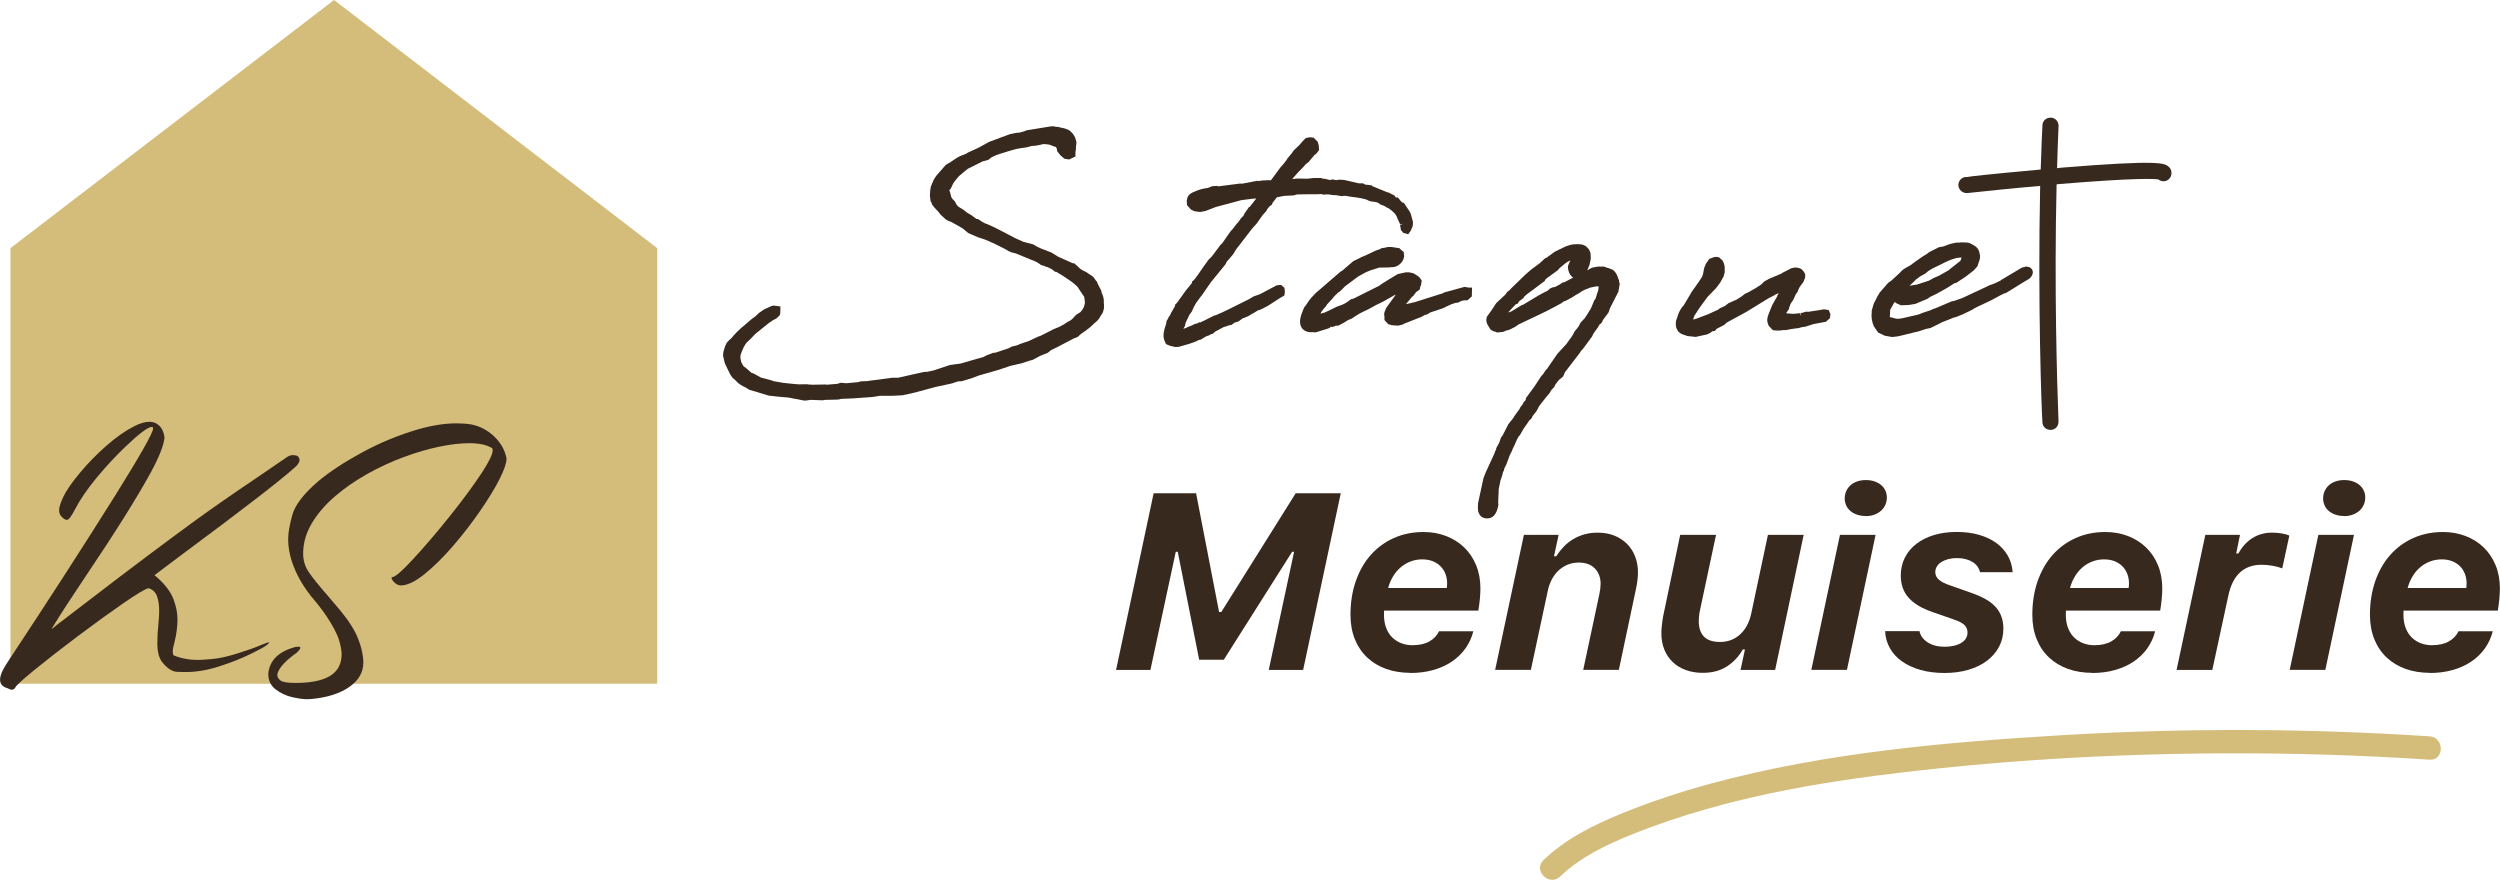
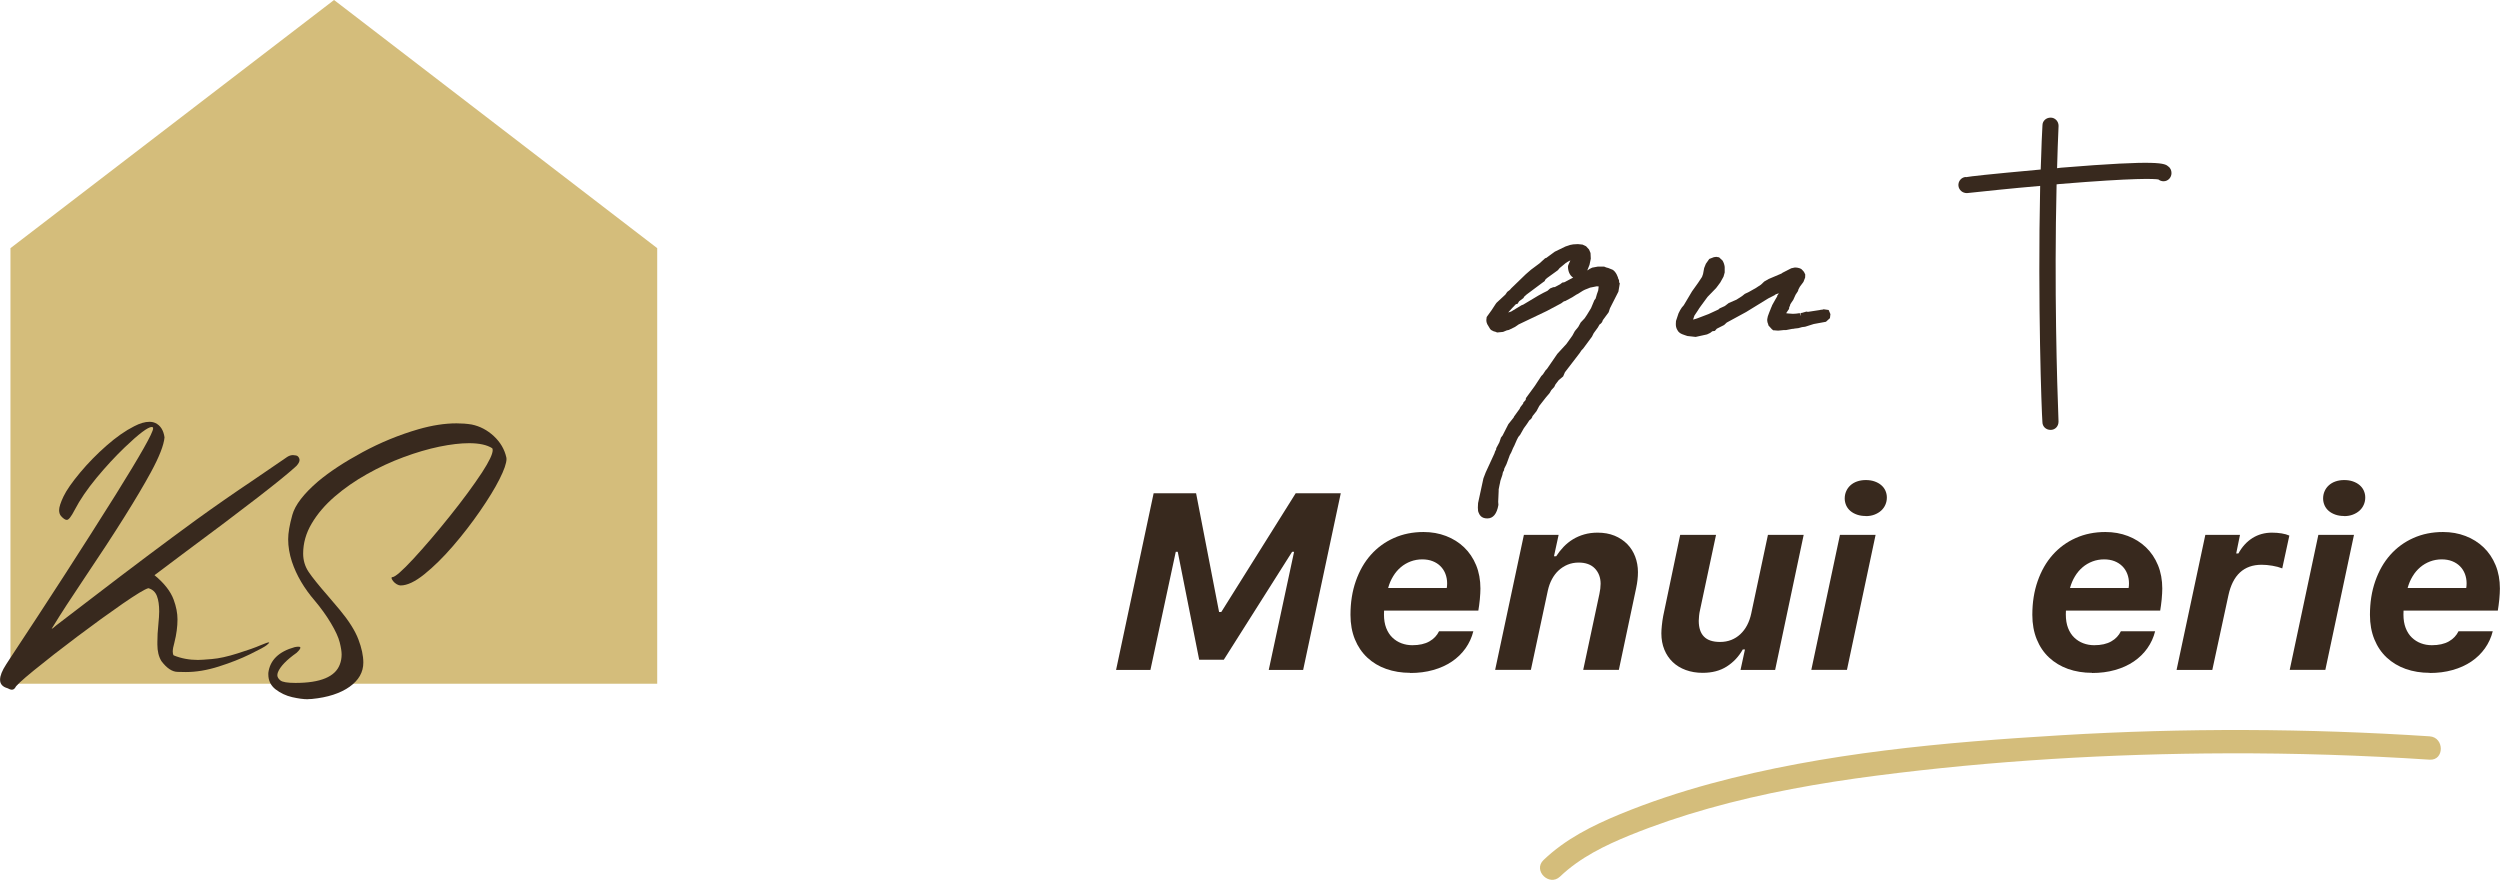
<svg xmlns="http://www.w3.org/2000/svg" id="Calque_1" data-name="Calque 1" viewBox="0 0 468.65 164.94">
  <defs>
    <style>
      .cls-1 {
        fill: #38291e;
      }

      .cls-1, .cls-2 {
        stroke-width: 0px;
      }

      .cls-2 {
        fill: #d4bd7b;
      }
    </style>
  </defs>
  <polygon class="cls-2" points="62.62 0 1.96 46.52 1.96 128.17 123.2 128.17 123.2 46.52 62.62 0" />
  <g>
    <path class="cls-1" d="M2.31,129.29h-.19c-.11,0-.35-.09-.72-.28-.93-.26-1.39-.79-1.39-1.59,0-.74.38-1.7,1.14-2.87.13-.22.39-.62.78-1.2,7.07-10.69,13.66-20.89,19.76-30.62,4.68-7.5,7.01-11.63,7.01-12.41,0-.19-.08-.28-.25-.28-.72,0-2.42,1.28-5.09,3.84-1.76,1.69-3.52,3.59-5.26,5.69-1.74,2.11-3.12,4.12-4.12,6.05-.63,1.22-1.11,1.84-1.45,1.84-.3,0-.66-.24-1.09-.72-.24-.28-.36-.65-.36-1.11,0-.56.28-1.42.83-2.58.56-1.16,1.59-2.64,3.09-4.44,1.5-1.8,3.16-3.49,4.97-5.08,1.81-1.59,3.54-2.8,5.19-3.63,1.08-.56,2.02-.83,2.84-.83.41,0,.78.07,1.11.22.96.45,1.54,1.35,1.73,2.7-.13,1.45-.98,3.63-2.56,6.54-2.51,4.62-6.65,11.23-12.44,19.82-2.58,3.84-4.53,6.85-5.85,9.02l-.14.22c-.11.17-.17.26-.17.28.04,0,.14-.06.31-.17.37-.33.72-.62,1.06-.86l6.04-4.62c7.42-5.7,13.97-10.61,19.65-14.75,3.49-2.52,7.08-5.02,10.77-7.49l6.35-4.34c.35-.22.71-.33,1.06-.33.09,0,.28.02.57.07.29.05.5.25.63.63l.03.22c0,.32-.2.69-.58,1.11-2.54,2.36-9.66,7.87-21.35,16.53-2.71,2.02-4.46,3.34-5.26,3.95,1.82,1.5,3.02,3.03,3.59,4.59.48,1.3.72,2.53.72,3.7,0,1.35-.19,2.8-.58,4.34-.2.71-.31,1.27-.31,1.7,0,.32.06.55.17.7,1.41.58,2.93.86,4.56.86.45,0,1.32-.06,2.63-.17s2.91-.46,4.8-1.06c1.89-.59,3.33-1.1,4.31-1.53.83-.35,1.35-.53,1.53-.53.06,0,.08.02.08.06,0,.04-.16.19-.47.46s-1.34.83-3.08,1.68-3.7,1.63-5.89,2.32c-2.19.7-4.25,1.04-6.18,1.04-.04,0-.56,0-1.57-.03-1.01-.02-2.02-.7-3.02-2.03-.5-.82-.75-1.85-.75-3.09v-.47c0-1.08.06-2.12.17-3.14.11-1.15.17-2.01.17-2.59,0-1.19-.14-2.16-.43-2.91-.29-.75-.82-1.24-1.6-1.46-.65.17-2.25,1.14-4.82,2.91-2.56,1.77-5.39,3.82-8.49,6.15-3.1,2.33-5.82,4.45-8.16,6.36-2.34,1.91-3.51,3.01-3.51,3.29-.19.2-.36.31-.53.31Z" />
    <path class="cls-1" d="M57.7,131.08c-.8,0-1.77-.13-2.92-.39-1.15-.26-2.21-.76-3.17-1.5-.87-.71-1.31-1.62-1.31-2.76v-.28c.3-2.39,1.95-4.01,4.95-4.84.28-.06.5-.08.67-.08.26,0,.39.06.39.19,0,.19-.23.5-.7.95-1.91,1.35-3.08,2.57-3.51,3.65-.07.2-.11.39-.11.56,0,.33.19.66.57.97.38.31,1.32.47,2.83.47,4.69,0,7.47-1.16,8.32-3.48.22-.57.33-1.2.33-1.86,0-.56-.12-1.31-.36-2.27s-.79-2.15-1.64-3.58c-.85-1.43-1.86-2.83-3.01-4.2-2.02-2.34-3.46-4.79-4.31-7.35-.46-1.41-.7-2.81-.7-4.2,0-1.17.26-2.69.78-4.55.52-1.87,2.12-3.96,4.82-6.28,2.17-1.82,4.94-3.64,8.32-5.47,3.38-1.83,6.89-3.27,10.55-4.33,2.52-.72,4.89-1.09,7.1-1.09.98,0,1.93.07,2.84.22,1.54.32,2.92,1.04,4.15,2.18,1.22,1.14,2,2.47,2.34,3.99l.03.28c0,.8-.44,2.06-1.31,3.79s-2.09,3.72-3.65,5.98-3.25,4.45-5.08,6.57c-1.83,2.12-3.61,3.87-5.36,5.28-1.74,1.4-3.23,2.1-4.45,2.1-.2,0-.44-.07-.71-.22-.27-.15-.5-.35-.7-.6-.19-.25-.29-.45-.29-.6,0-.09.05-.14.14-.14.52,0,1.84-1.15,3.97-3.45,2.12-2.3,4.4-4.96,6.82-7.99,2.42-3.02,4.44-5.76,6.05-8.21,1.32-2.04,1.98-3.42,1.98-4.15,0-.15-.03-.27-.08-.36-.98-.63-2.43-.95-4.34-.95-1.61,0-3.47.22-5.58.65-2.11.44-4.34,1.09-6.69,1.96s-4.65,1.93-6.88,3.19c-2.23,1.25-4.24,2.65-6.04,4.2-1.8,1.55-3.24,3.23-4.31,5.04-1.08,1.81-1.61,3.7-1.61,5.66,0,1.26.34,2.4,1.02,3.42.68,1.02,1.92,2.56,3.72,4.62l2.12,2.5c1.71,2.06,2.87,3.9,3.49,5.53.62,1.62.93,3.08.93,4.36,0,1.8-.86,3.31-2.59,4.54-1.73,1.22-4.08,1.99-7.07,2.28-.22.02-.46.03-.72.03Z" />
  </g>
  <g>
    <path class="cls-1" d="M209.22,125.58l7.04-33.11h7.96l4.31,22.26h.41l13.95-22.26h8.45l-7.05,33.11h-6.45l4.75-22.14h-.37l-12.81,20.24h-4.61l-4.02-20.24h-.37l-4.75,22.14h-6.47Z" />
    <path class="cls-1" d="M264.37,126.13c-1.64,0-3.14-.25-4.51-.73s-2.55-1.2-3.55-2.13c-.99-.93-1.77-2.07-2.32-3.42-.55-1.35-.83-2.88-.83-4.59,0-2.31.33-4.42,1-6.33.67-1.91,1.6-3.55,2.81-4.91,1.21-1.36,2.65-2.42,4.34-3.17,1.68-.75,3.53-1.12,5.55-1.12,1.51,0,2.92.25,4.22.75,1.3.5,2.43,1.21,3.38,2.12s1.71,2.03,2.25,3.34c.54,1.31.81,2.77.81,4.39,0,.26-.01.57-.03.92-.02.35-.05.72-.08,1.09-.03.38-.07.75-.13,1.12s-.1.71-.15,1h-17.67c0,.09,0,.21-.01.36,0,.15-.01.26-.01.36,0,.98.14,1.83.42,2.55.28.72.67,1.32,1.16,1.79s1.06.83,1.7,1.07c.64.24,1.32.36,2.04.36,1.3,0,2.36-.24,3.19-.71.83-.47,1.43-1.11,1.81-1.9h6.43c-.29,1.16-.78,2.23-1.46,3.19s-1.53,1.79-2.55,2.48-2.19,1.22-3.51,1.59c-1.32.38-2.77.56-4.33.56ZM271.21,110.22c.02-.08.03-.2.05-.38s.02-.34.02-.49c0-.63-.11-1.22-.32-1.77-.21-.55-.52-1.03-.92-1.43-.4-.41-.89-.72-1.47-.95-.58-.23-1.24-.34-1.97-.34s-1.49.13-2.17.39c-.68.26-1.3.62-1.85,1.09s-1.03,1.03-1.43,1.7c-.41.67-.72,1.4-.93,2.19h10.99Z" />
    <path class="cls-1" d="M285.69,100.26h6.49l-.87,4.02h.41c.41-.64.88-1.24,1.4-1.78.52-.54,1.1-1.01,1.74-1.4.64-.39,1.35-.7,2.12-.92.77-.22,1.61-.33,2.51-.33,1.18,0,2.23.19,3.17.57.93.38,1.72.91,2.38,1.57.65.67,1.15,1.45,1.49,2.35.34.9.52,1.87.52,2.91,0,.93-.11,1.94-.34,3.01l-3.24,15.31h-6.68l3.03-14.21c.15-.7.23-1.35.23-1.93,0-1.16-.36-2.11-1.07-2.86-.71-.74-1.73-1.11-3.04-1.11-.75,0-1.44.13-2.07.39-.63.26-1.19.62-1.69,1.08s-.91,1.01-1.25,1.64-.59,1.33-.76,2.08l-3.19,14.92h-6.7l5.39-25.31Z" />
    <path class="cls-1" d="M332.78,125.58h-6.5l.83-3.83h-.41c-.76,1.35-1.77,2.41-3.01,3.2-1.24.79-2.75,1.18-4.52,1.18-1.15,0-2.2-.18-3.16-.53-.96-.35-1.77-.85-2.44-1.49-.67-.64-1.2-1.42-1.57-2.33s-.56-1.92-.56-3.04c0-.4.03-.89.09-1.48.06-.59.14-1.17.25-1.76l3.19-15.24h6.72l-3.01,14.14c-.08.32-.13.67-.17,1.04-.04.38-.06.69-.06.93,0,1.32.33,2.31.98,2.97.65.67,1.66,1,3.02,1,.76,0,1.46-.13,2.1-.38.63-.25,1.2-.61,1.7-1.08s.92-1.02,1.26-1.67c.34-.65.6-1.37.77-2.17l3.14-14.78h6.7l-5.35,25.31Z" />
    <path class="cls-1" d="M344.92,100.26h6.68l-5.37,25.31h-6.68l5.37-25.31ZM349.76,96.73c-.6,0-1.14-.08-1.63-.25-.49-.17-.91-.4-1.25-.69-.34-.29-.61-.64-.79-1.04-.18-.41-.28-.84-.28-1.3,0-.49.09-.95.28-1.37.18-.42.45-.79.79-1.1.34-.31.76-.56,1.25-.73.49-.17,1.03-.26,1.63-.26s1.14.08,1.63.25c.49.17.91.4,1.25.69.34.29.61.63.79,1.03.18.4.28.83.28,1.29,0,.49-.09.95-.28,1.37-.18.42-.45.79-.79,1.1-.34.31-.76.56-1.25.75s-1.03.28-1.63.28Z" />
-     <path class="cls-1" d="M359.81,118.28c.18.87.7,1.58,1.54,2.13.84.55,1.9.83,3.17.83s2.34-.24,3.13-.72c.79-.48,1.18-1.14,1.18-1.96,0-.54-.19-.99-.56-1.38-.38-.38-1.05-.73-2.03-1.06l-3.95-1.38c-2.02-.69-3.52-1.58-4.5-2.69-.98-1.1-1.47-2.49-1.47-4.15,0-1.24.26-2.36.77-3.37.51-1.01,1.23-1.87,2.15-2.58.92-.71,2.02-1.26,3.3-1.65,1.29-.39,2.71-.58,4.27-.58s2.92.18,4.18.54c1.25.36,2.33.87,3.24,1.53.9.66,1.62,1.45,2.15,2.38.53.93.83,1.95.91,3.09h-6.13c-.17-.81-.64-1.45-1.42-1.93-.78-.47-1.75-.71-2.91-.71-.6,0-1.14.07-1.63.2s-.91.31-1.27.54-.64.5-.84.83-.3.67-.3,1.06c0,.57.23,1.04.68,1.43.45.39,1.16.75,2.12,1.07l4.11,1.45c2.05.72,3.54,1.6,4.46,2.65s1.39,2.38,1.39,4c0,1.24-.27,2.37-.8,3.38-.54,1.02-1.29,1.89-2.26,2.63s-2.13,1.3-3.49,1.7c-1.35.4-2.85.6-4.49.6s-3.11-.19-4.45-.56c-1.35-.37-2.5-.91-3.48-1.59s-1.74-1.51-2.29-2.48-.86-2.03-.91-3.21h6.45Z" />
    <path class="cls-1" d="M392.19,126.13c-1.64,0-3.14-.25-4.51-.73-1.37-.49-2.55-1.2-3.55-2.13-1-.93-1.77-2.07-2.32-3.42-.55-1.35-.83-2.88-.83-4.59,0-2.31.33-4.42,1-6.33.67-1.91,1.6-3.55,2.81-4.91,1.21-1.36,2.65-2.42,4.34-3.17,1.68-.75,3.53-1.12,5.55-1.12,1.51,0,2.92.25,4.22.75,1.3.5,2.43,1.21,3.38,2.12s1.71,2.03,2.25,3.34c.54,1.31.81,2.77.81,4.39,0,.26-.01.57-.03.92-.02.35-.05.72-.08,1.09-.03.38-.07.75-.13,1.12-.05.38-.1.71-.15,1h-17.67c0,.09,0,.21-.01.36,0,.15-.01.26-.01.36,0,.98.14,1.83.42,2.55s.67,1.32,1.16,1.79c.49.47,1.06.83,1.7,1.07.64.24,1.32.36,2.04.36,1.3,0,2.36-.24,3.19-.71.83-.47,1.43-1.11,1.81-1.9h6.42c-.29,1.16-.78,2.23-1.46,3.19s-1.53,1.79-2.55,2.48-2.19,1.22-3.51,1.59c-1.32.38-2.77.56-4.33.56ZM399.03,110.22c.01-.08.03-.2.05-.38.01-.18.02-.34.02-.49,0-.63-.11-1.22-.32-1.77s-.52-1.03-.92-1.43-.89-.72-1.47-.95c-.58-.23-1.24-.34-1.97-.34s-1.49.13-2.17.39c-.68.26-1.3.62-1.85,1.09s-1.03,1.03-1.43,1.7c-.41.67-.71,1.4-.93,2.19h10.99Z" />
    <path class="cls-1" d="M413.42,100.26h6.49l-.71,3.49h.41c.69-1.25,1.57-2.22,2.64-2.89,1.07-.67,2.29-1.01,3.65-1.01.64,0,1.25.05,1.81.14.57.09,1.05.23,1.45.41l-1.33,6.15c-.52-.21-1.14-.38-1.86-.5-.72-.12-1.38-.18-2-.18-3.33,0-5.42,1.92-6.24,5.76l-3.01,13.95h-6.7l5.39-25.31Z" />
    <path class="cls-1" d="M434.6,100.26h6.68l-5.37,25.31h-6.68l5.37-25.31ZM439.44,96.73c-.6,0-1.14-.08-1.63-.25-.49-.17-.91-.4-1.25-.69-.34-.29-.61-.64-.79-1.04-.18-.41-.28-.84-.28-1.3,0-.49.09-.95.28-1.37.18-.42.45-.79.79-1.1.34-.31.76-.56,1.25-.73.49-.17,1.03-.26,1.63-.26s1.14.08,1.63.25c.49.17.91.4,1.25.69.34.29.61.63.79,1.03.18.4.28.83.28,1.29,0,.49-.09.95-.28,1.37-.18.42-.45.79-.79,1.1-.34.31-.76.56-1.25.75s-1.03.28-1.63.28Z" />
    <path class="cls-1" d="M455.48,126.13c-1.64,0-3.14-.25-4.51-.73-1.37-.49-2.55-1.2-3.55-2.13-1-.93-1.77-2.07-2.32-3.42-.55-1.35-.83-2.88-.83-4.59,0-2.31.33-4.42,1-6.33.67-1.91,1.6-3.55,2.81-4.91,1.21-1.36,2.65-2.42,4.34-3.17,1.68-.75,3.53-1.12,5.55-1.12,1.51,0,2.92.25,4.22.75,1.3.5,2.43,1.21,3.38,2.12s1.71,2.03,2.25,3.34c.54,1.31.81,2.77.81,4.39,0,.26-.01.57-.03.92-.02.35-.05.72-.08,1.09-.03.38-.07.75-.13,1.12-.05.38-.1.71-.15,1h-17.67c0,.09,0,.21-.01.36,0,.15-.01.26-.01.36,0,.98.14,1.83.42,2.55s.67,1.32,1.16,1.79c.49.47,1.06.83,1.7,1.07.64.24,1.32.36,2.04.36,1.3,0,2.36-.24,3.19-.71.83-.47,1.43-1.11,1.81-1.9h6.42c-.29,1.16-.78,2.23-1.46,3.19s-1.53,1.79-2.55,2.48-2.19,1.22-3.51,1.59c-1.32.38-2.77.56-4.33.56ZM462.32,110.22c.01-.08.03-.2.05-.38.01-.18.02-.34.02-.49,0-.63-.11-1.22-.32-1.77s-.52-1.03-.92-1.43-.89-.72-1.47-.95c-.58-.23-1.24-.34-1.97-.34s-1.49.13-2.17.39c-.68.26-1.3.62-1.85,1.09s-1.03,1.03-1.43,1.7c-.41.67-.71,1.4-.93,2.19h10.99Z" />
  </g>
  <g>
-     <path class="cls-1" d="M206.55,54.97l-.13-.54-.48-.91-.39-.85h-.07s0,0,0-.01l-.54-.76-.86-.59c-.34-.24-.52-.36-.84-.5l-.13-.05s-.1-.04-.12-.06l-.51-.33-.64-.6-.31-.27-.12-.14h-.22s-.13-.03-.16-.04l-2.62-1.17-1.31-.81-1.95-.75-.71-.33-.76-.45-1.85-.48-1.5-.68-3.8-1.97-1.47-.67-.16-.05s-.08-.02-.13-.03l-.61-.32-.83-.55h-.18s-.14-.03-.13-.03l-1.01-.75-.64-.35-.75-.59-.89-.55-.28-.25c-.05-.08-.11-.17-.17-.25-.03-.04-.07-.09-.1-.13l-.06-.24-.41-.47-.16-.14-.23-.38-.26-1.04-.12-.16.35-.49.32-.71c.17-.33.65-.96,1.15-1.51l1.31-1.1.41-.31,2.72-1.36.77-.19.36-.13.47-.39.46-.25c.82-.36,1.42-.53,2.12-.74l1.28-.39c.15-.03.3-.07.46-.12.12-.04.24-.08.41-.11l.39-.08c.24-.02.51-.07.78-.12.24-.04.49-.09.8-.12l.92-.25.74-.05.82-.15.53-.15.78.04s.1.02.16.03c.09.02.2.04.31.05l.94.36.2.05.19.26.09.55.59.75.75.65.89.15,1.19-.56v-.74s.09-.64.09-.64v-.39s.09-.64.09-.64v-.31l-.23-.82c-.29-.69-.81-1.14-1.18-1.42l-.39-.16c-.36-.16-.84-.25-1.1-.29l-.45-.13-.54-.03-.31-.09h-.54s-4.59.75-4.59.75c-.06.02-.15.06-.25.1-.1.04-.21.09-.24.1-.16.03-.33.08-.49.13-.11.03-.21.07-.26.08l-.6.05-1.27.25-3.88,1.44-2.05,1.12-2.01.92-.25.18-1.19.47-.61.33-1.13.76-.93.56-1.79,2.04-.46.72-.54,1.26-.11.62-.08,1.13.15,1.12.16.16.08.35.46.59.72.77.45.58.96.87.52.3.42.13,1.4.77.9.54.95.81,1.82.79,1.21.39,1.04.43c.31.16.56.27.76.34l2,1,.81.47.5.21.83.21,3.72,1.53.51.29.47.34.71.2.19.14h.18l.9.42.69.53h.21l1.37.84,1.27.86c.38.24.91.71,1.29,1.06l.92,1.39.31.42.04.12s.02.04.04.07l.11,1.06h0c-.04.13-.08.23-.07.26-.07.44-.23.85-.77,1.45l-.81.51-.76.82-.35.26-.36.18-.11.07c-.14.11-.37.26-.59.39l-.93.51-1.1.46-2.51,1.27-.41.13-1.73.82-1.66.56-.54.24-1.08.27-.45.27-2.51.84-.49.04-1.31.52-.43.24-4.38,1.26-1.91.25-3.08,1.02-1.17.26-.72.04-4.81,1.08h-1.14s-4.11.55-4.11.55l-.52.08-1.17.04-.51.15-2.24.21-1.06-.09-.61.2-2.04.17-.18-.05-2.51.05-.54-.05-.14.03-.17-.07h-.82s-.09.03-.09.03l-.15-.04-.44.05-.09-.04h-.38s-.97-.09-.97-.09c-1.08-.08-2.21-.24-3.42-.48l-.43-.16-1.97-.53-1.34-.74-.18-.06c-.06-.02-.18-.06-.2-.04l-1.05-.92-.52-.39-.39-.73-.16-.73v-.35c0-.07.04-.29.05-.34l.19-.51c.19-.57.54-1.23.87-1.68l.86-.82.79-.84,1.67-1.35,1.03-.82c.3-.13.44-.27.53-.37l.72-.36.62-.57.14-.4.03-1.3-1.23-.17-.4.06-1.47.68-.91.63-.67.64-.67.48-2.15,1.84c-.33.28-.94.89-1.24,1.24l-.42.51-.58.53c-.24.23-.4.44-.49.73l-.14.25-.34,1.16-.05.67.33,1.39.98,2.04.45.67.58.51c.59.68,1.07.93,1.95,1.36l.65.41,1.34.38c.07.03.14.05.21.07l2.06.63,2.19.24,1.51.12,1.11.22s.1.02.15.03c.11.02.25.05.4.06l1.04.22.48.05,1-.14,2.23.08.49-.08,2.21-.05.45-.04.27-.09c1.62-.05,3.27-.14,4.65-.27l1.27-.09c.23-.02.47-.07.72-.11.23-.04.47-.09.66-.11h2.32s1.94-.1,1.94-.1l2.27-.5,3.96-1.07,3.03-.65,1.13-.38.73-.04,2.02-.62,1.11-.43,3.81-1.09,2.18-.74,2.08-.47,1.45-.48.67-.18,1.29-.7,1.52-.62.61-.5,1.28-.62,2.98-1.57.63-.23.18-.12c.08-.08.36-.36.51-.47l.47-.33c.44-.31.83-.58,1.31-.99l.64-.6c.5-.42.94-.78,1.24-1.39l.45-.72.21-.71.02-.78c0-.09-.02-.17-.04-.24.04-.77-.04-1.09-.34-1.88ZM196.12,49.97s-.04,0-.05-.01h.06s0,.01,0,.01Z" />
-     <path class="cls-1" d="M247.3,36.39h.42c.06.02.12.03.19.04l.22.08.28-.07c.27,0,.58,0,.87.04l.68.1h.44c.1.03.21.04.22.04l.89.15.37-.05h.41c.08.02.19.05.21.04l.87.14c.08,0,.19.02.3.04.19.03.38.05.46.05l.42.07c.34.05.66.1,1,.19l.61.16.48.24.55.14h.13c.09.01.2.03.31.05.13.02.25.04.37.05l.43.17c.26.28.62.41.87.45l.51.27.18.15h.09c.07.04.15.08.22.11l.61.45.64.62.27.46.27.67.06.11c.04.06.17.33.27.58,0,.04.01.08.02.13l.59-.12-.57.26.16.92.45.54.91.26.47-.66.38-.88.05-.77-.41-1.5-.21-.46-1.11-1.65h-.2l-.36-.31-.54-.68h-.42l-.2-.35-.79-.4-.39-.2h-.15s0,0,0,0l-2.68-1.1s-.07-.02-.11-.02l-.17-.21h-.22c-.06-.02-.17-.04-.26-.05l-.76-.08-.39-.24h-.82s-2.7-.63-2.7-.63l-.86-.05c-.15,0-.3.03-.45.06-.06.01-.11.02-.17.03l-.67-.14-.49.1c-.06,0-.24-.04-.23-.03l-.72-.18-.35-.02-.4-.13h-1.42s-1.22.13-1.22.13l-1.74-.04-1.04.1,1.08-1.23,1.02-1.03.41-.49.58-.45,1.05-1.26.39-.31.51-.65-.06-.9-.21-.69-.74-.74-.7-.08-.77.14-.66.67-.41.5-1.23,1.19-.33.49-.77.92-.11.16s-.03.06-.04.1l-.56.74-.68.78-1.76,2.39-.24-.04-1.39.06-.65.11-.27-.05-2.73.52-.32.03-.12-.04-4.13.53-.25-.08-.88.05-.85.33-.53.08c-.74.14-1.18.28-1.97.62l-.33.14c-.61.28-.81.6-.96.91l-.16.63.07.87.74.81.65.31,1.06.14,1.03-.2,1.92-.74,4.78-1.28,2.02-.26.77-.05-1.24,1.58h-.11l-.87,1.25-.18.4-.49.5-.27.4c-.17.26-.24.35-.56.68l-.76.98-.28.29c-.34.45-.69.97-1.04,1.48-.2.29-.4.58-.59.85l-.35.31-.2.29c-.28.35-.5.65-.7.93l-.65.87-.63.63-.95,1.31-1.01,1.47-.6.81-.4.44-.17.08v.25s0,.03-.01.04l-1.18,1.45-1.1,1.54c-.12.11-.18.24-.26.4l-.49.58-.14.07v.22s-.04.11-.06.17l-.71,1.23-.15.37-.26.34-.17.37-.26.43-.03.32c-.02.09-.04.16-.05.24-.22.67-.36,1.08-.42,1.52-.02.1-.04.23-.04.31v.54l.1.53.36.83.76.32,1,.23.67-.05,1.81-.52,1.24-.43.65-.32.37-.07.97-.59.75-.29.3-.18h.18l.61-.5,1.55-.82.35-.08.61-.23.27-.04h.15s.14-.12.14-.12c.07-.04.2-.11.31-.22.02-.02.05-.05.07-.08l.83-.26.73-.55,1.03-.41,1.95-1.15.33-.07,1.41-.71,2.21-1.43.94-.55.09-.72-.08-.72-.65-.54-.79.07-3.2,1.69-1.15.4-.85.51-4,1.99-.82.39-1.32.59-.44.13-2.48,1.24h-.29l-.32.19-.54.13-.49.26-.83.32-.28.17-.49.13s0-.02,0-.03l.29-.48.13-.63.69-1.44.45-.63.08-.16c.03-.1.08-.19.12-.28.07-.14.13-.27.15-.34l.47-.85.93-1.26c.1-.09.19-.18.27-.35l1.56-2.25,2.74-3.37.21-.45,1.25-1.46.42-.72c.03-.05.06-.11.09-.14l3.03-3.93.89-.99,1.04-1.49.72-.81.12-.21s.03-.08.04-.12c.12-.15.22-.27.34-.41l.17-.19.35-.23.18-.41.79-1.01,1.34-.26,1.81-.09.6-.18c1.4-.04,2.8-.04,4.2-.04h.02Z" />
-     <path class="cls-1" d="M275.08,53.88c-.16-.07-.35-.09-.59-.09l-3.82,1.05-.11.11-5.32,1.68-1.68.39,1.09-1.32.36-.31.43-.61.7-.51.12-.58.11-.17.15-.91-.09-.14c-.26-.43-.57-.73-.93-.91l-.53-.33-.81-.18h-.63l-1.52.33-1.45.88-1.51.93-.49.37-4.9,2.45-.37.06-.87.63c-.56.33-.66.36-.83.43l-1.01.37-2.2,1.07-.84.23.12-.27.48-.65.4-.44.11-.16c.03-.06.05-.11.07-.16l.98-1.06.45-.54.73-.71.31-.18.94-.95,2.07-1.55.55-.38,1.31-.72.93-.38.77-.23.76-.25,1.98-.04c.08,0,.18-.01.26-.05,1.29.12,2.13-.93,2.35-1.55l.11-.5-.08-.8-.69-.56-.07-.13-1.53-.24h-.67l-.51.12-.75.12-.21.16c-.11.03-.22.07-.33.11-.09.03-.18.07-.36.11l-2.27,1.07c-.36.11-.57.22-.74.32l-1.35.67-2.01,1.73-.39.24-3.69,3.19-.86.73-.81.85-.48.58-.68,1-.27.34-.32.79c-.29.71-.64,1.75-.32,2.64.24.63.85,1.34,2.43,1.2l.34.05,2.44-.76.25-.12.11-.15s.1-.02.17-.04l.29.04.58-.24h.43l1.06-.56c.27-.19.54-.35.81-.51.12-.03.26-.08.38-.15l.21-.07.8-.53c.16-.08.31-.18.47-.28.09-.06.19-.13.28-.18l.89-.45.79-.37,1.5-.82,1.07-.51,2.3-1.3.21-.05-1.77,2.43-.28.68c-.19.38-.1.82-.06.94v.68l.68.75.65.21,1.21.09.8-.19c.14-.03.26-.11.39-.2l3.25-1.28.53-.3.61-.2.43-.29,2.32-.77,1.77-.83.79-.24h.33l.61-.31.54-.14h.65l.82-.74.04-1.64h-.61s-.17-.03-.25-.05Z" />
    <path class="cls-1" d="M303.4,52.4c-.06-.44-.47-1.48-1.11-1.84l-.48-.19c-.18-.08-.41-.18-.73-.24l-.36-.15h-1.21s-1.03.19-1.03.19l-.51.25-.12.09s-.1.06-.15.1l-.15.09.42-1.06.24-1.14-.05-1.07-.28-.66-.56-.61-.66-.31-.88-.09-.88.05-.58.11-.86.29-2,.97-1.61,1.18-.2.05-1.04.95-1.61,1.2-.98.85-2.72,2.63-.27.31-.49.37-.34.5-1.67,1.55-.18.25c-.22.35-.52.83-.73,1.12l-.93,1.29-.03.27c-.04.31-.08.57.14,1.07l.54.9.18.19c.29.19.61.32.89.36l.23.11,1.12-.11.71-.29.38-.08,1.15-.56.68-.47,5.3-2.53,2.67-1.42.52-.38.26-.06,1.3-.7.8-.51.3-.15c.08-.05.19-.12.31-.2.33-.22.78-.53,1.42-.74.06-.02.15-.06.25-.1.1-.04.2-.09.27-.11l1.25-.25.36.03-.09.75-.26.74-.04.15c-.02.1-.05.21-.09.31-.04.11-.07.22-.1.33l-.23.29-.62,1.49-.34.56c-.31.52-.61,1-.88,1.37l-.72.76-.46.84-.64.78-.47.86-1.11,1.55-1.7,1.85-1.93,2.81-.3.32-.46.71-.31.31-1.21,1.85-1.68,2.3-.04.33-.47.54v.15s-.52.66-.52.66l-.16.35c-.05.09-.13.18-.2.27-.11.13-.21.27-.26.36l-.43.6c-.1.1-.18.24-.22.38l-.99,1.24-1.08,2.12-.31.4-.3.9-.59,1.1v.16s-.01.05-.02.08c-.13.21-.26.47-.32.75l-1.63,3.54-.43,1.12-1,4.63-.04.84.04.63.06.22c.18.45.48,1.19,1.67,1.19,1.09,0,1.79-.85,2.08-2.52v-.08s-.04-.52-.04-.52l.09-2.01v-.31c.04-.28.1-.54.16-.81.07-.3.14-.59.16-.79l.38-1.13.07-.37s.04-.1.05-.16l.2-.36v-.14s.02-.09.03-.14l.42-.85.63-1.72s.05-.09.08-.14c.07-.12.15-.24.18-.33l.33-.79c.18-.32.33-.65.48-1.02.14-.36.34-.76.52-1.09l.33-.39.69-1.22.6-.83.44-.67c.31-.22.53-.45.59-.78l.76-.95.51-.97,1.24-1.59.7-.82.33-.57.54-.58.23-.48.62-.81.82-.68.33-.78,2.74-3.57.37-.55.31-.32,1.66-2.25.31-.63.78-1.07.32-.56c.35-.2.55-.51.61-.81l1.1-1.49.25-.76,1.58-3.11.26-1.55-.12-.18-.04-.55ZM294.92,52.03l-1.69.89-.35.05-.42.32c-.27.15-.68.38-.98.52l-.31.03-.58.23-.51.45c-.51.23-.97.48-1.69.88l-2.84,1.7-.34.13-1.93,1.17-.56.18c.53-.6.99-1.1,1.45-1.56l.3-.06.3-.48.87-.65v-.11s.04-.05.05-.07l.47-.43,3.42-2.55.06-.18s0-.02.01-.03l.33-.32,2.06-1.49.32-.39,1.16-.96c.34-.23.51-.32.86-.49l-.4.91-.05.25c0,.81.31,1.67.98,2.07Z" />
    <path class="cls-1" d="M341.83,58.01l-.31.05c-.1,0-.22,0-.38.06l-2.22.34-.3-.05-.82.24c-.08,0-.18.01-.28.03l.12.59-.27-.57c-.46.08-.83.12-1.15.12h-.22s-.83-.06-.83-.06c-.1-.02-.21-.03-.23-.03-.04,0-.07,0-.09-.01,0-.02,0-.03.01-.05l.44-.66.08-.1v-.16s.02-.1.03-.15l.14-.31.04-.16s.02-.06.02-.09l.28-.43.27-.39.44-.97.41-.62.09-.22s.02-.12.03-.15l.27-.51.67-.9.32-.82.02-.58-.24-.49-.43-.47-.16-.11c-.36-.18-.79-.24-1.15-.23l-.64.14-1.64.84-.18.14-2.4,1.02-.84.48-.62.59-.96.63-1.31.74-.76.36-.51.41c-.05.03-.14.07-.23.15l-.83.53-1.44.62-.74.57-.93.42c-.13.07-.22.16-.25.22l-1.86.86-2.1.8c-.07.03-.39.14-.81.24l.25-.74.63-.94c.17-.3.38-.59.59-.88l1.24-1.69,1.62-1.67.77-1.03.61-1.1.22-.78v-1.04c-.05-.43-.19-.83-.4-1.19l-.65-.61-.53-.09-.45.06-.86.33-.64.91-.32.8-.21,1.12-.19.54-.74,1.12-1.13,1.58-1.55,2.61-.37.43-.31.49-.31.61-.47,1.42-.03.54c0,.34,0,.77.42,1.38l.11.12c.23.24.42.37,1.1.6l.54.18,1.55.17,2.13-.47.59-.28.4-.31.48-.07.36-.41,1.37-.69.49-.46,3.64-1.98,4.15-2.55,1.16-.59.23-.17.58-.2s-.06.1-.08.15l-.21.29v.12s-.06.1-.06.1c-.13.22-.29.49-.36.62l-.48.86c-.03.05-.08.14-.11.26l-.2.45v.03c-.08.19-.15.36-.2.49-.04.11-.07.2-.1.25l-.25.68-.06.28c-.11.37-.07.8.11,1.19l.07.27.64.7.27.21h.27c.1.02.18.03.19.02.25.05.61.04,1.06-.03.09,0,.19-.01.28-.03.05,0,.1-.02.16-.02h.45l1.12-.22c.11,0,.29,0,.47-.06l.7-.08.68-.19.58-.07,1.61-.51,2.29-.42.75-.68.09-.75-.33-.78-1.05-.15ZM336.25,61.06s0,0,0,0v.02s0-.02,0-.02Z" />
-     <path class="cls-1" d="M379.62,50.03c-.37.05-.61.12-.9.32-.13.06-.23.11-.47.28l-3.06,1.82-.21.17-1.21.57-.75.26-3.02,1.42c-.33.14-.67.31-1.03.48-.34.16-.69.34-1.03.49l-1.58.56-.49.09-3.2,1.36-.2.03-.5.25-1.65.55-.67.28-3.09.71-.59.08h-.5l-.59-.17c-.24-.05-.47-.09-.61-.13-.01-.06-.01-.11-.01-.12l.03-.19c0-.12.01-.32.02-.53,0-.19.02-.37.02-.53l.73-1.3.23-.24.02.22,1.02.47,1.4-.05,1.35-.22,2.26-.95.5-.36,1.35-.65.19-.12c1.04-.54,2.01-1.12,3.04-1.8l.3-.05,1.73-1.14,1.55-1.19.68-.76.46-1.37.05-.6-.16-.77c-.14-.54-.47-.82-.76-1.06l-.68-.39c-.11-.06-.27-.15-.53-.23l-.19-.03c-.07,0-.16-.01-.25-.02-.13-.01-.27-.03-.37-.03h-.67c-.1,0-.2.01-.4.04h-.45l-1.15.25c-.15.04-.31.11-.5.18-.21.09-.47.19-.77.29l-.83.14-1.82.92-.48.36c-.86.5-1.65,1.08-2.42,1.64l-.64.47-.9.51-.44.28-.36.31-.14.16s-.11.11-.16.18l-1.54,1.41-.63.45-1.56,1.79-.49.81-.06.12c-.03.09-.07.16-.11.23-.07.13-.14.26-.16.34l-.31.58-.39,1.33v.41s-.04.47-.04.47l.06.76.16.72.22.58.79,1.16,1.26.61,1.37.24.99-.11.83-.18,1.06-.27.3-.06c.3-.06.54-.11.66-.18l1.04-.23,1.4-.47.9-.18,1.54-.75c.14-.06.28-.14.42-.22.08-.05.17-.1.24-.13l.6-.23c.4-.15.8-.3,1.17-.46l.29-.14.5-.12,1.16-.46,2.06-.99.21-.17c.22-.09.45-.21.67-.34l2.55-1.2.11-.07c.1-.07.3-.17.49-.26l.54-.28s.11-.09.18-.12l1.04-.52.41-.12,3.6-2.22.59-.34c.52-.3,1.05-1.1.75-1.71-.29-.68-1.02-.68-1.4-.67ZM357.98,53.56l.92-.88c.11-.11.19-.2.24-.27.07-.03.15-.08.2-.13l.65-.49.95-.52.51-.44.76-.47,2.12-1.04c.31-.16,1.4-.72,2.51-.97l.84-.08.04.03-.15.4-.04.14c-.06.07-.09.1-.08.1l-1.84,1.44-.37.31-.28.16c-.24.12-.52.28-.8.45-.26.15-.51.3-.69.39l-.99.43-.88.49-2.26.74c-.24.02-.51.07-.78.12-.2.04-.41.07-.55.09Z" />
    <path class="cls-1" d="M406.51,31.24c-.7-.63-1.51-1.33-20.19.2l-.7.09c.06-2.69.18-5.46.28-7.94,0-.85-.66-1.54-1.48-1.54-.88,0-1.54.64-1.54,1.44-.12,1.93-.18,3.89-.24,5.84-.03.82-.05,1.63-.09,2.45-10.2.93-13.11,1.27-14,1.43v-.03c-.39,0-.77.18-1.04.48-.29.32-.43.76-.38,1.19.1.77.75,1.35,1.59,1.35.03,0,.37-.03.98-.1,1.97-.21,7.06-.76,12.75-1.25-.47,22.22.27,42.32.42,44.26h0c0,.83.65,1.48,1.54,1.48.84,0,1.48-.66,1.48-1.54,0-.02,0-.15-.01-.39-.26-6.77-.81-24.54-.35-44.1.19-.02.37-.03.51-.06,14.37-1.18,17.78-.99,18.57-.86.28.22.61.34.98.34.82,0,1.48-.69,1.48-1.54,0-.5-.22-.96-.56-1.21Z" />
  </g>
  <path class="cls-2" d="M455.45,138.03c-22.95-1.5-45.99-1.58-68.95-.21-22.01,1.32-44.48,3.29-65.82,9.08-5.77,1.57-11.46,3.45-17,5.73-5.21,2.15-10.22,4.66-14.33,8.59-2.04,1.95,1.06,5.04,3.1,3.1,3.74-3.57,8.41-5.84,13.15-7.77,4.79-1.94,9.7-3.59,14.67-4.99,10.31-2.91,20.89-4.79,31.51-6.16,21.78-2.81,43.79-4.11,65.75-4.18,12.65-.04,25.3.36,37.92,1.19,2.81.18,2.8-4.2,0-4.38Z" />
</svg>